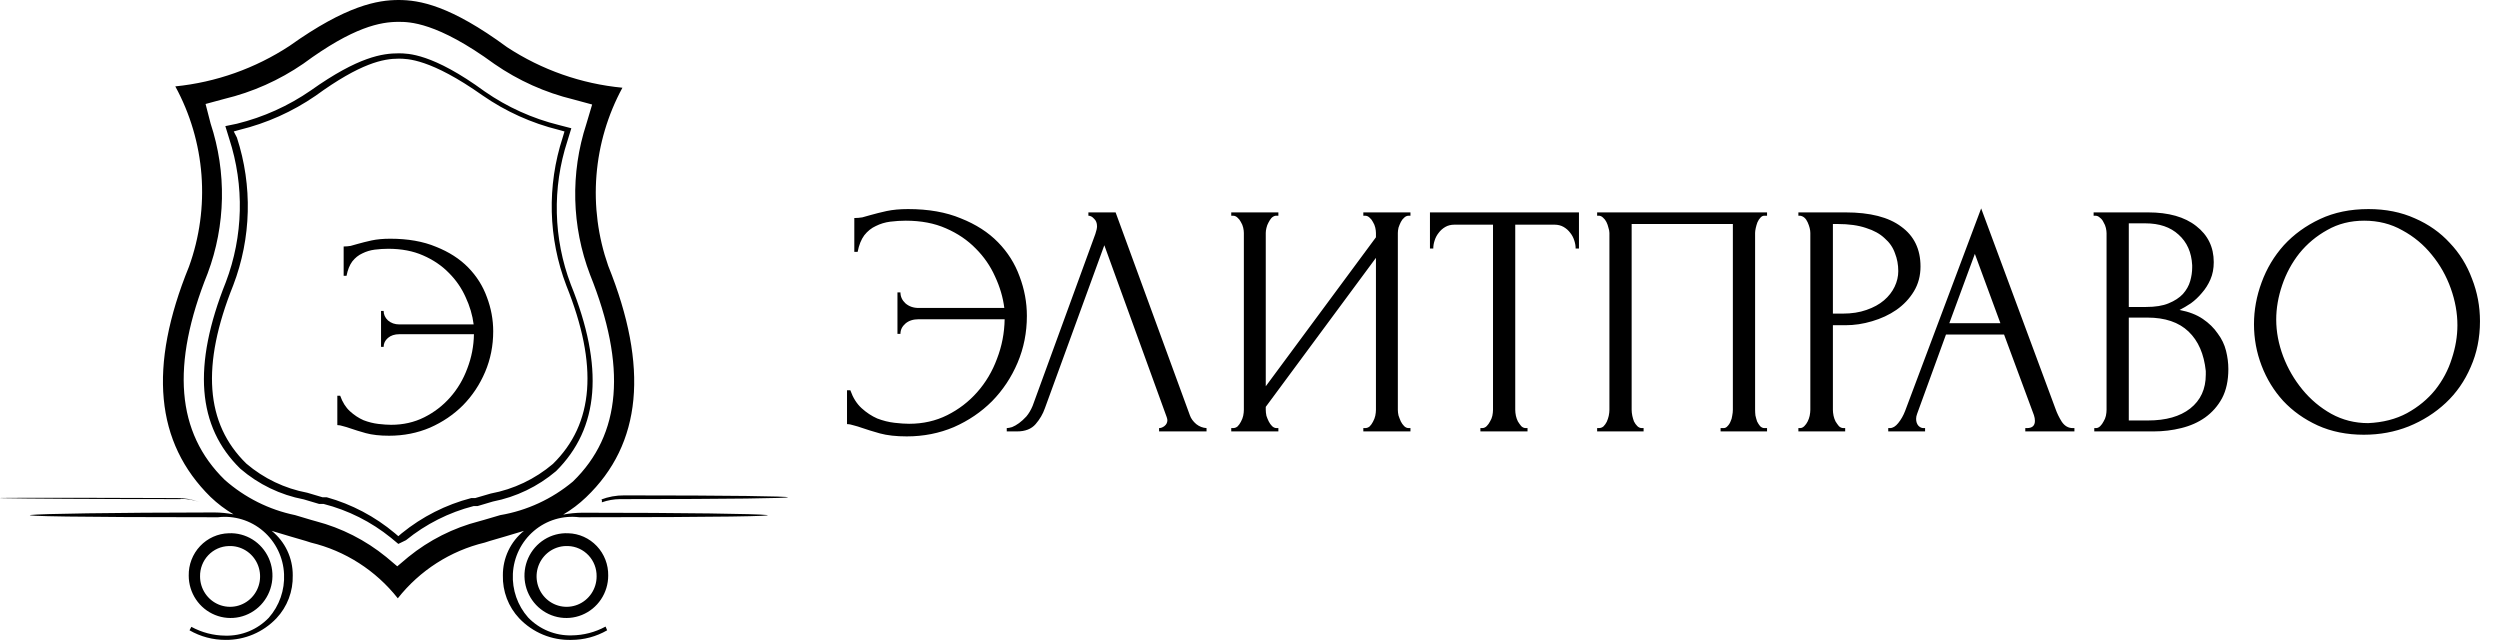
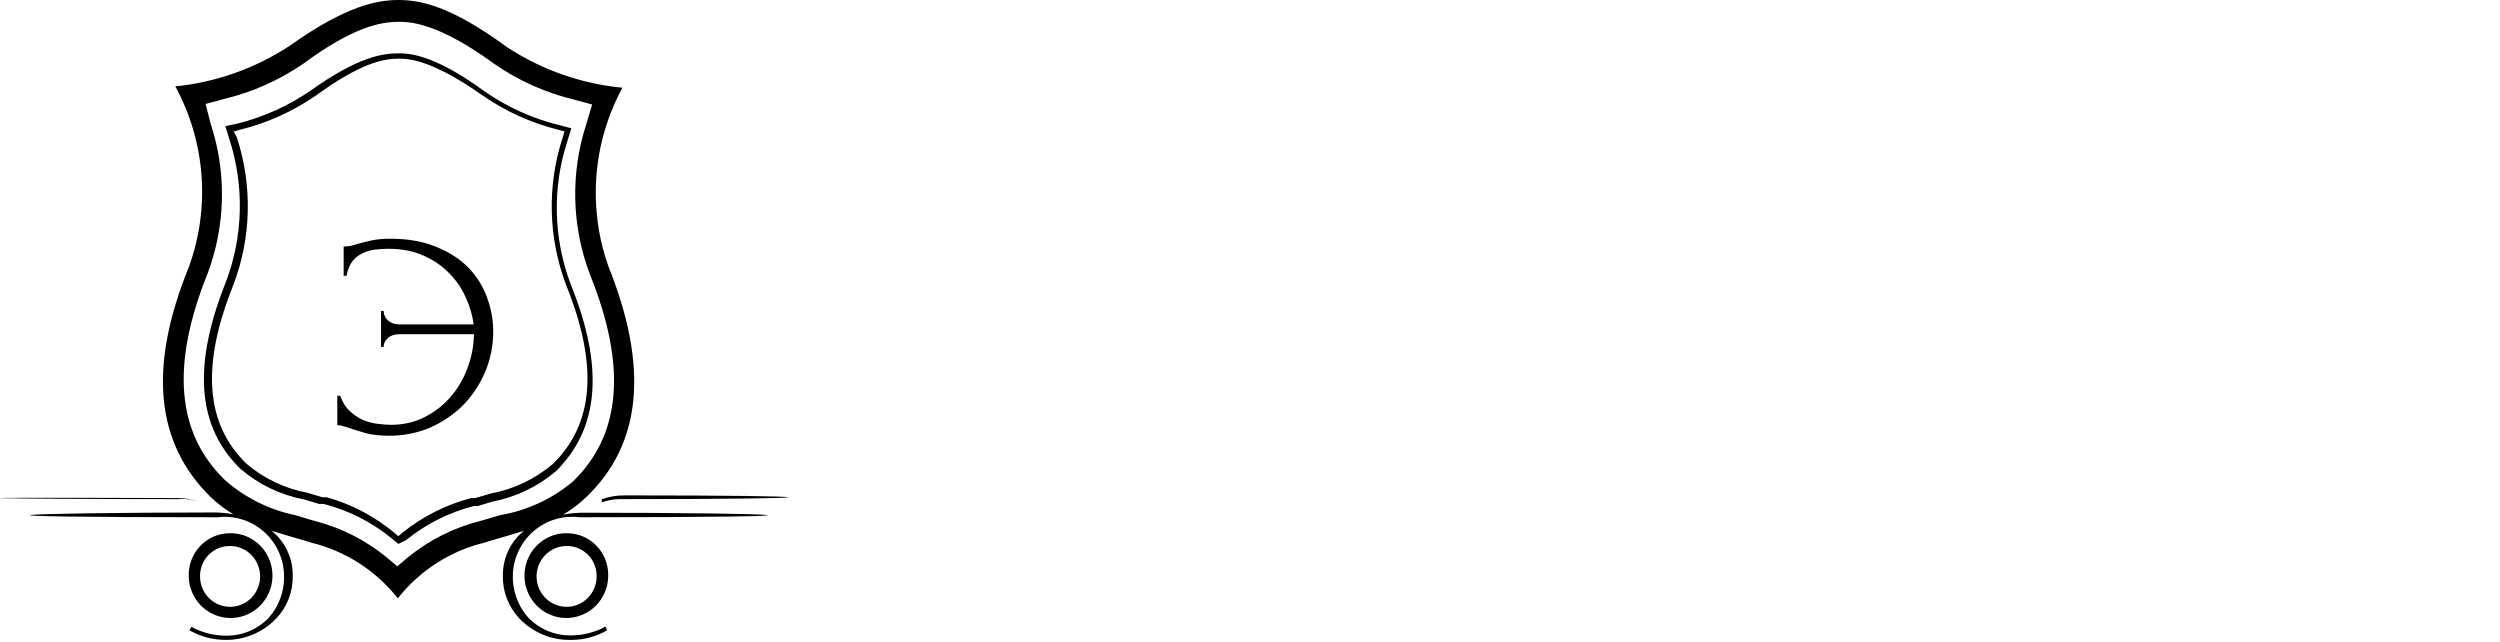
<svg xmlns="http://www.w3.org/2000/svg" width="226" height="58" viewBox="0 0 226 58" fill="none">
-   <path d="M82.09 18.9C83.93 18.9 85.52 19.18 86.86 19.74C88.22 20.28 89.34 21 90.22 21.9C91.1 22.8 91.75 23.83 92.17 24.99C92.61 26.15 92.83 27.34 92.83 28.56C92.83 30.06 92.55 31.47 91.99 32.79C91.43 34.11 90.66 35.27 89.68 36.27C88.7 37.25 87.55 38.03 86.23 38.61C84.91 39.17 83.49 39.45 81.97 39.45C81.01 39.45 80.2 39.36 79.54 39.18C78.9 39 78.35 38.83 77.89 38.67C77.67 38.59 77.44 38.52 77.2 38.46C76.96 38.38 76.75 38.34 76.57 38.34V35.28H76.87C77.11 35.96 77.45 36.5 77.89 36.9C78.33 37.3 78.8 37.61 79.3 37.83C79.82 38.03 80.34 38.16 80.86 38.22C81.38 38.28 81.82 38.31 82.18 38.31C83.44 38.31 84.59 38.05 85.63 37.53C86.67 37.01 87.57 36.32 88.33 35.46C89.11 34.58 89.71 33.57 90.13 32.43C90.57 31.29 90.8 30.1 90.82 28.86H83.05C82.55 28.86 82.15 28.99 81.85 29.25C81.55 29.51 81.4 29.82 81.4 30.18H81.13V26.43H81.4C81.4 26.81 81.55 27.14 81.85 27.42C82.17 27.7 82.57 27.84 83.05 27.84H90.79C90.67 26.88 90.39 25.93 89.95 24.99C89.53 24.05 88.95 23.21 88.21 22.47C87.47 21.71 86.57 21.1 85.51 20.64C84.47 20.18 83.26 19.95 81.88 19.95C81.42 19.95 80.95 19.98 80.47 20.04C80.01 20.1 79.58 20.23 79.18 20.43C78.78 20.61 78.43 20.89 78.13 21.27C77.85 21.65 77.65 22.15 77.53 22.77H77.23V19.71C77.47 19.71 77.71 19.69 77.95 19.65C78.19 19.59 78.44 19.52 78.7 19.44C79.12 19.32 79.6 19.2 80.14 19.08C80.7 18.96 81.35 18.9 82.09 18.9ZM94.46 36.9C94.281 37.42 94.001 37.9 93.621 38.34C93.24 38.78 92.68 39 91.941 39H91.01V38.7C91.13 38.7 91.29 38.67 91.49 38.61C91.691 38.53 91.9 38.41 92.121 38.25C92.341 38.09 92.561 37.89 92.781 37.65C93.001 37.39 93.191 37.07 93.35 36.69L99.02 21.15C99.121 20.85 99.171 20.62 99.171 20.46C99.171 20.16 99.081 19.93 98.9 19.77C98.74 19.59 98.57 19.5 98.391 19.5V19.2H100.851L107.571 37.56C107.671 37.84 107.861 38.1 108.141 38.34C108.421 38.56 108.731 38.68 109.071 38.7V39H104.781V38.7C104.941 38.7 105.101 38.64 105.261 38.52C105.441 38.38 105.531 38.2 105.531 37.98C105.531 37.92 105.511 37.83 105.471 37.71L99.831 22.17L94.46 36.9ZM123.245 38.7H123.395C123.555 38.7 123.695 38.65 123.815 38.55C123.935 38.43 124.035 38.29 124.115 38.13C124.215 37.95 124.285 37.77 124.325 37.59C124.365 37.39 124.385 37.21 124.385 37.05V23.31L114.425 36.78V37.05C114.425 37.21 114.445 37.39 114.485 37.59C114.545 37.77 114.615 37.94 114.695 38.1C114.775 38.26 114.875 38.4 114.995 38.52C115.115 38.64 115.255 38.7 115.415 38.7H115.565V39H111.305V38.7H111.455C111.615 38.7 111.755 38.65 111.875 38.55C111.995 38.43 112.095 38.29 112.175 38.13C112.275 37.95 112.345 37.77 112.385 37.59C112.425 37.39 112.445 37.21 112.445 37.05V21.06C112.445 20.92 112.425 20.76 112.385 20.58C112.345 20.4 112.275 20.23 112.175 20.07C112.095 19.91 111.995 19.78 111.875 19.68C111.755 19.56 111.615 19.5 111.455 19.5H111.305V19.2H115.565V19.5H115.325C115.185 19.52 115.055 19.59 114.935 19.71C114.835 19.83 114.745 19.97 114.665 20.13C114.585 20.27 114.525 20.43 114.485 20.61C114.445 20.77 114.425 20.92 114.425 21.06V34.92L124.385 21.45V21.06C124.385 20.92 124.365 20.76 124.325 20.58C124.285 20.4 124.215 20.23 124.115 20.07C124.035 19.91 123.935 19.78 123.815 19.68C123.695 19.56 123.555 19.5 123.395 19.5H123.245V19.2H127.505V19.5H127.355C127.195 19.5 127.055 19.56 126.935 19.68C126.815 19.78 126.715 19.91 126.635 20.07C126.555 20.23 126.485 20.4 126.425 20.58C126.385 20.76 126.365 20.92 126.365 21.06V37.05C126.365 37.21 126.385 37.38 126.425 37.56C126.485 37.74 126.555 37.92 126.635 38.1C126.715 38.26 126.815 38.4 126.935 38.52C127.055 38.64 127.195 38.7 127.355 38.7H127.505V39H123.245V38.7ZM137.938 38.7H138.088V39H133.828V38.7H133.978C134.138 38.7 134.278 38.64 134.398 38.52C134.518 38.4 134.618 38.26 134.698 38.1C134.798 37.94 134.868 37.77 134.908 37.59C134.948 37.39 134.968 37.21 134.968 37.05V20.31H131.488C131.168 20.31 130.888 20.38 130.648 20.52C130.408 20.66 130.208 20.84 130.048 21.06C129.888 21.26 129.768 21.49 129.688 21.75C129.608 21.99 129.568 22.23 129.568 22.47H129.268V19.2H142.738V22.47H142.438C142.438 22.23 142.398 21.99 142.318 21.75C142.238 21.49 142.118 21.26 141.958 21.06C141.798 20.84 141.598 20.66 141.358 20.52C141.118 20.38 140.838 20.31 140.518 20.31H136.978V37.05C136.978 37.21 136.998 37.39 137.038 37.59C137.078 37.77 137.138 37.94 137.218 38.1C137.318 38.26 137.418 38.4 137.518 38.52C137.638 38.64 137.778 38.7 137.938 38.7ZM144.381 38.7H144.531C144.691 38.7 144.831 38.65 144.951 38.55C145.071 38.43 145.171 38.29 145.251 38.13C145.331 37.95 145.391 37.77 145.431 37.59C145.471 37.39 145.491 37.21 145.491 37.05V21.06C145.491 20.92 145.461 20.76 145.401 20.58C145.361 20.4 145.301 20.23 145.221 20.07C145.141 19.91 145.041 19.78 144.921 19.68C144.801 19.56 144.671 19.5 144.531 19.5H144.381V19.2H159.741V19.5H159.501C159.361 19.5 159.241 19.56 159.141 19.68C159.041 19.78 158.951 19.92 158.871 20.1C158.811 20.26 158.761 20.43 158.721 20.61C158.681 20.79 158.661 20.94 158.661 21.06V37.05C158.661 37.21 158.671 37.38 158.691 37.56C158.731 37.74 158.781 37.92 158.841 38.1C158.921 38.26 159.011 38.4 159.111 38.52C159.231 38.64 159.361 38.7 159.501 38.7H159.741V39H155.541V38.7H155.811C155.951 38.7 156.071 38.64 156.171 38.52C156.291 38.4 156.381 38.26 156.441 38.1C156.521 37.94 156.571 37.77 156.591 37.59C156.631 37.39 156.651 37.21 156.651 37.05V20.25H147.501V37.05C147.501 37.21 147.521 37.39 147.561 37.59C147.601 37.77 147.651 37.94 147.711 38.1C147.791 38.26 147.891 38.4 148.011 38.52C148.131 38.64 148.271 38.7 148.431 38.7H148.581V39H144.381V38.7ZM162.574 19.2H166.834C169.054 19.2 170.734 19.63 171.874 20.49C173.034 21.33 173.614 22.53 173.614 24.09C173.614 24.93 173.414 25.68 173.014 26.34C172.614 27 172.084 27.56 171.424 28.02C170.784 28.46 170.054 28.8 169.234 29.04C168.434 29.28 167.634 29.4 166.834 29.4H165.694V37.05C165.694 37.21 165.714 37.39 165.754 37.59C165.794 37.77 165.854 37.94 165.934 38.1C166.034 38.26 166.134 38.4 166.234 38.52C166.354 38.64 166.494 38.7 166.654 38.7H166.804V39H162.574V38.7H162.724C162.864 38.7 162.994 38.64 163.114 38.52C163.234 38.4 163.334 38.26 163.414 38.1C163.494 37.94 163.554 37.77 163.594 37.59C163.634 37.39 163.654 37.21 163.654 37.05V21.06C163.654 20.78 163.574 20.46 163.414 20.1C163.254 19.74 163.024 19.54 162.724 19.5H162.574V19.2ZM165.694 20.25V28.35H166.594C167.394 28.35 168.104 28.24 168.724 28.02C169.364 27.8 169.894 27.51 170.314 27.15C170.734 26.79 171.054 26.38 171.274 25.92C171.494 25.46 171.604 24.99 171.604 24.51C171.604 23.93 171.504 23.39 171.304 22.89C171.124 22.37 170.814 21.92 170.374 21.54C169.954 21.14 169.394 20.83 168.694 20.61C167.994 20.37 167.134 20.25 166.114 20.25H165.694ZM183.087 38.7H183.237C183.717 38.7 183.957 38.48 183.957 38.04C183.957 37.88 183.927 37.71 183.867 37.53L181.167 30.24H175.917L173.307 37.41C173.247 37.57 173.217 37.72 173.217 37.86C173.217 38.12 173.287 38.33 173.427 38.49C173.567 38.63 173.717 38.7 173.877 38.7H174.027V39H170.697V38.7H170.847C171.107 38.7 171.357 38.55 171.597 38.25C171.857 37.93 172.067 37.56 172.227 37.14L179.097 18.84L185.817 36.96C185.957 37.36 186.147 37.75 186.387 38.13C186.647 38.51 186.977 38.7 187.377 38.7H187.527V39H183.087V38.7ZM176.217 29.22H180.837L178.527 22.95L176.217 29.22ZM189.323 38.7H189.473C189.613 38.7 189.743 38.64 189.863 38.52C189.983 38.4 190.083 38.26 190.163 38.1C190.263 37.94 190.333 37.77 190.373 37.59C190.413 37.39 190.433 37.21 190.433 37.05V21.09C190.433 20.95 190.413 20.79 190.373 20.61C190.333 20.43 190.263 20.26 190.163 20.1C190.083 19.92 189.973 19.78 189.833 19.68C189.713 19.56 189.573 19.5 189.413 19.5H189.263V19.2H194.183C196.043 19.2 197.493 19.61 198.533 20.43C199.593 21.25 200.123 22.34 200.123 23.7C200.123 24.28 200.023 24.8 199.823 25.26C199.623 25.72 199.363 26.13 199.043 26.49C198.743 26.85 198.413 27.16 198.053 27.42C197.693 27.66 197.353 27.86 197.033 28.02C197.873 28.18 198.573 28.45 199.133 28.83C199.693 29.21 200.143 29.65 200.483 30.15C200.843 30.63 201.093 31.15 201.233 31.71C201.373 32.27 201.443 32.82 201.443 33.36C201.443 34.4 201.253 35.28 200.873 36C200.493 36.7 199.983 37.28 199.343 37.74C198.723 38.18 198.003 38.5 197.183 38.7C196.383 38.9 195.553 39 194.693 39H189.323V38.7ZM199.403 33.54C199.243 32 198.723 30.81 197.843 29.97C196.963 29.13 195.723 28.71 194.123 28.71H192.443V38.01H194.183C195.803 38.01 197.073 37.65 197.993 36.93C198.933 36.19 199.403 35.17 199.403 33.87V33.54ZM198.173 23.97C198.113 22.81 197.703 21.89 196.943 21.21C196.203 20.53 195.203 20.19 193.943 20.19H192.443V27.75H194.003C194.843 27.75 195.523 27.64 196.043 27.42C196.583 27.2 197.013 26.92 197.333 26.58C197.653 26.22 197.873 25.83 197.993 25.41C198.113 24.99 198.173 24.58 198.173 24.18V23.97ZM214.11 18.9C215.67 18.9 217.07 19.18 218.31 19.74C219.55 20.28 220.6 21.02 221.46 21.96C222.34 22.88 223.01 23.96 223.47 25.2C223.95 26.42 224.19 27.7 224.19 29.04C224.19 30.54 223.91 31.92 223.35 33.18C222.81 34.44 222.06 35.52 221.1 36.42C220.14 37.32 219.02 38.03 217.74 38.55C216.48 39.05 215.13 39.3 213.69 39.3C212.15 39.3 210.76 39.02 209.52 38.46C208.3 37.9 207.26 37.16 206.4 36.24C205.56 35.32 204.91 34.26 204.45 33.06C203.99 31.86 203.76 30.61 203.76 29.31C203.76 28.03 203.99 26.77 204.45 25.53C204.91 24.27 205.58 23.15 206.46 22.17C207.36 21.19 208.45 20.4 209.73 19.8C211.01 19.2 212.47 18.9 214.11 18.9ZM214.08 38.25C215.42 38.19 216.59 37.89 217.59 37.35C218.61 36.79 219.46 36.09 220.14 35.25C220.82 34.39 221.32 33.45 221.64 32.43C221.98 31.41 222.15 30.4 222.15 29.4C222.15 28.3 221.95 27.19 221.55 26.07C221.15 24.95 220.58 23.94 219.84 23.04C219.1 22.12 218.21 21.38 217.17 20.82C216.15 20.24 215 19.95 213.72 19.95C212.48 19.95 211.37 20.23 210.39 20.79C209.41 21.33 208.57 22.03 207.87 22.89C207.19 23.75 206.67 24.71 206.31 25.77C205.95 26.83 205.77 27.87 205.77 28.89C205.77 29.99 205.98 31.1 206.4 32.22C206.82 33.32 207.4 34.32 208.14 35.22C208.88 36.12 209.75 36.85 210.75 37.41C211.77 37.97 212.88 38.25 214.08 38.25Z" fill="black" />
  <path d="M35.278 21.58C36.873 21.58 38.251 21.823 39.412 22.308C40.591 22.776 41.561 23.4 42.324 24.18C43.087 24.96 43.65 25.853 44.014 26.858C44.395 27.863 44.586 28.895 44.586 29.952C44.586 31.252 44.343 32.474 43.858 33.618C43.373 34.762 42.705 35.767 41.856 36.634C41.007 37.483 40.01 38.159 38.866 38.662C37.722 39.147 36.491 39.39 35.174 39.39C34.342 39.39 33.64 39.312 33.068 39.156C32.513 39 32.037 38.853 31.638 38.714C31.447 38.645 31.248 38.584 31.04 38.532C30.832 38.463 30.65 38.428 30.494 38.428V35.776H30.754C30.962 36.365 31.257 36.833 31.638 37.18C32.019 37.527 32.427 37.795 32.86 37.986C33.311 38.159 33.761 38.272 34.212 38.324C34.663 38.376 35.044 38.402 35.356 38.402C36.448 38.402 37.445 38.177 38.346 37.726C39.247 37.275 40.027 36.677 40.686 35.932C41.362 35.169 41.882 34.294 42.246 33.306C42.627 32.318 42.827 31.287 42.844 30.212H36.11C35.677 30.212 35.33 30.325 35.07 30.55C34.81 30.775 34.68 31.044 34.68 31.356H34.446V28.106H34.68C34.68 28.435 34.81 28.721 35.07 28.964C35.347 29.207 35.694 29.328 36.11 29.328H42.818C42.714 28.496 42.471 27.673 42.09 26.858C41.726 26.043 41.223 25.315 40.582 24.674C39.941 24.015 39.161 23.487 38.242 23.088C37.341 22.689 36.292 22.49 35.096 22.49C34.697 22.49 34.29 22.516 33.874 22.568C33.475 22.62 33.103 22.733 32.756 22.906C32.409 23.062 32.106 23.305 31.846 23.634C31.603 23.963 31.43 24.397 31.326 24.934H31.066V22.282C31.274 22.282 31.482 22.265 31.69 22.23C31.898 22.178 32.115 22.117 32.34 22.048C32.704 21.944 33.12 21.84 33.588 21.736C34.073 21.632 34.637 21.58 35.278 21.58Z" fill="black" />
  <path fill-rule="evenodd" clip-rule="evenodd" d="M20.679 49.363C21.22 49.339 21.756 49.48 22.218 49.766C22.68 50.053 23.046 50.474 23.27 50.973C23.493 51.473 23.564 52.029 23.474 52.569C23.383 53.11 23.134 53.611 22.76 54.007C22.385 54.404 21.902 54.677 21.373 54.794C20.844 54.91 20.292 54.863 19.789 54.659C19.286 54.455 18.855 54.103 18.552 53.649C18.248 53.195 18.085 52.659 18.085 52.111C18.072 51.399 18.337 50.711 18.823 50.196C19.309 49.681 19.976 49.382 20.679 49.363ZM51.34 49.363C50.798 49.339 50.263 49.48 49.801 49.766C49.339 50.053 48.973 50.474 48.749 50.973C48.525 51.473 48.454 52.029 48.545 52.569C48.636 53.11 48.885 53.611 49.259 54.007C49.633 54.404 50.116 54.677 50.646 54.794C51.175 54.91 51.727 54.863 52.23 54.659C52.733 54.455 53.163 54.103 53.467 53.649C53.771 53.195 53.934 52.659 53.934 52.111C53.947 51.403 53.685 50.718 53.204 50.204C52.723 49.69 52.062 49.388 51.363 49.363H51.34ZM19.703 46.76C20.433 46.673 21.173 46.739 21.877 46.955C22.581 47.17 23.233 47.529 23.794 48.011C24.354 48.493 24.811 49.086 25.135 49.754C25.459 50.422 25.644 51.15 25.678 51.894C25.749 53.344 25.253 54.764 24.298 55.847C23.788 56.376 23.177 56.793 22.501 57.071C21.825 57.348 21.099 57.482 20.37 57.462C19.298 57.453 18.244 57.18 17.299 56.666L17.132 56.98C18.126 57.552 19.25 57.851 20.394 57.847C21.25 57.855 22.099 57.686 22.889 57.35C23.679 57.014 24.393 56.519 24.988 55.895C25.474 55.378 25.855 54.77 26.108 54.104C26.361 53.438 26.482 52.728 26.464 52.014C26.47 51.241 26.301 50.477 25.971 49.779C25.641 49.081 25.158 48.469 24.559 47.989L26.25 48.495L27.654 48.905L28.106 49.05C31.206 49.795 33.971 51.568 35.962 54.087C37.952 51.568 40.717 49.795 43.817 49.05L44.27 48.905L45.674 48.495L47.364 47.989C46.765 48.469 46.283 49.081 45.953 49.779C45.623 50.477 45.454 51.241 45.46 52.014C45.442 52.728 45.563 53.438 45.816 54.104C46.069 54.77 46.45 55.378 46.936 55.895C47.544 56.534 48.278 57.038 49.089 57.374C49.901 57.71 50.773 57.871 51.649 57.847C52.784 57.847 53.9 57.548 54.886 56.98L54.744 56.642C53.799 57.156 52.745 57.429 51.673 57.438C50.944 57.458 50.218 57.324 49.542 57.046C48.866 56.769 48.254 56.352 47.745 55.823C46.787 54.742 46.291 53.32 46.364 51.87C46.401 51.126 46.589 50.398 46.916 49.731C47.244 49.064 47.703 48.472 48.266 47.993C48.828 47.514 49.483 47.157 50.188 46.945C50.893 46.733 51.633 46.67 52.363 46.76C78.548 46.76 71.264 46.35 52.649 46.35C52.066 46.354 51.484 46.41 50.911 46.519C51.659 46.08 52.354 45.554 52.982 44.952C58.029 40.132 58.671 33.19 54.982 24.031C54.061 21.407 53.7 18.616 53.921 15.841C54.143 13.066 54.942 10.37 56.267 7.93C52.551 7.576 48.974 6.319 45.841 4.266C40.699 0.482 37.914 0 36.033 0C34.153 0 31.32 0.482 26.178 4.146C23.072 6.183 19.53 7.439 15.847 7.809C17.193 10.277 18 13.009 18.214 15.82C18.427 18.631 18.042 21.456 17.085 24.103C13.395 33.166 14.038 40.011 19.037 44.928C19.666 45.529 20.36 46.055 21.108 46.495C20.535 46.386 19.953 46.33 19.37 46.326C0.802 46.35 -6.363 46.76 19.703 46.76ZM20.322 43.386C15.942 39.119 15.442 32.997 18.775 24.706C20.402 20.356 20.494 15.571 19.037 11.16L18.584 9.4L20.275 8.942C22.826 8.33 25.246 7.252 27.416 5.761C31.963 2.41 34.414 1.976 36.033 1.976C36.985 1.976 39.485 1.976 44.698 5.785C46.866 7.285 49.286 8.371 51.84 8.99L53.53 9.448L53.006 11.208C51.556 15.649 51.674 20.463 53.339 24.826C56.672 33.118 56.172 39.288 51.792 43.53C49.903 45.109 47.637 46.156 45.222 46.567L43.746 47.001L43.317 47.121C40.98 47.722 38.796 48.824 36.914 50.351L35.914 51.195L34.914 50.351C33.046 48.83 30.88 47.729 28.559 47.121L28.13 47.001L26.678 46.567C24.323 46.081 22.134 44.984 20.322 43.386ZM54.41 45.169V45.41C54.938 45.223 55.493 45.125 56.053 45.121C76.501 45.121 75.954 44.783 56.434 44.783C55.71 44.776 54.991 44.906 54.315 45.169H54.41ZM36.009 49.17L35.343 48.616C33.551 47.166 31.473 46.122 29.249 45.555H28.844L27.464 45.145C25.346 44.742 23.368 43.787 21.727 42.373C17.823 38.565 17.394 33.069 20.417 25.501C21.991 21.352 22.1 16.779 20.727 12.558L20.37 11.401L21.417 11.184C23.808 10.596 26.074 9.575 28.106 8.171C32.415 5.11 34.605 4.821 36.033 4.821C36.866 4.821 39.104 4.821 43.817 8.267C45.855 9.683 48.13 10.711 50.53 11.304L51.649 11.594L51.292 12.751C49.913 16.98 50.022 21.561 51.601 25.718C54.625 33.214 54.172 38.709 50.268 42.59C48.625 43.982 46.659 44.928 44.555 45.338L43.175 45.748H42.818C40.584 46.321 38.497 47.373 36.7 48.833L36.009 49.17ZM21.132 11.883L21.417 12.437C22.838 16.793 22.72 21.513 21.084 25.79C18.18 33.021 18.561 38.3 22.274 41.915C23.852 43.258 25.746 44.163 27.773 44.542L29.154 44.952H29.535C31.794 45.582 33.896 46.691 35.7 48.206L36.009 48.471L36.319 48.206C38.166 46.705 40.309 45.621 42.603 45.025H42.96L44.365 44.615C46.434 44.229 48.37 43.307 49.983 41.939C53.696 38.3 54.101 33.045 51.197 25.814C49.557 21.529 49.439 16.8 50.864 12.437L51.03 11.883L50.506 11.738C48.047 11.131 45.716 10.078 43.627 8.629C38.914 5.303 36.819 5.303 36.033 5.303C34.676 5.303 32.605 5.688 28.535 8.653C26.444 10.093 24.113 11.138 21.655 11.738L21.132 11.883ZM16.371 45.097C16.938 45.099 17.501 45.197 18.037 45.386C17.367 45.133 16.657 45.01 15.942 45.025C-10.957 44.928 1.088 45.121 16.299 45.121L16.371 45.097ZM51.363 48.206C50.609 48.172 49.861 48.368 49.217 48.768C48.573 49.169 48.062 49.755 47.75 50.451C47.438 51.148 47.339 51.923 47.465 52.677C47.592 53.431 47.939 54.13 48.461 54.683C48.983 55.236 49.657 55.618 50.395 55.78C51.133 55.942 51.903 55.877 52.604 55.592C53.305 55.308 53.907 54.818 54.33 54.184C54.754 53.551 54.981 52.803 54.982 52.038C55.001 51.045 54.631 50.085 53.953 49.367C53.275 48.649 52.344 48.231 51.363 48.206ZM20.679 48.206C21.434 48.172 22.182 48.368 22.826 48.768C23.47 49.169 23.98 49.755 24.293 50.451C24.605 51.148 24.704 51.923 24.577 52.677C24.451 53.431 24.104 54.13 23.582 54.683C23.06 55.236 22.386 55.618 21.648 55.78C20.909 55.942 20.14 55.877 19.439 55.592C18.737 55.308 18.136 54.818 17.712 54.184C17.288 53.551 17.062 52.803 17.061 52.038C17.042 51.045 17.412 50.085 18.09 49.367C18.767 48.649 19.698 48.231 20.679 48.206Z" fill="black" />
</svg>